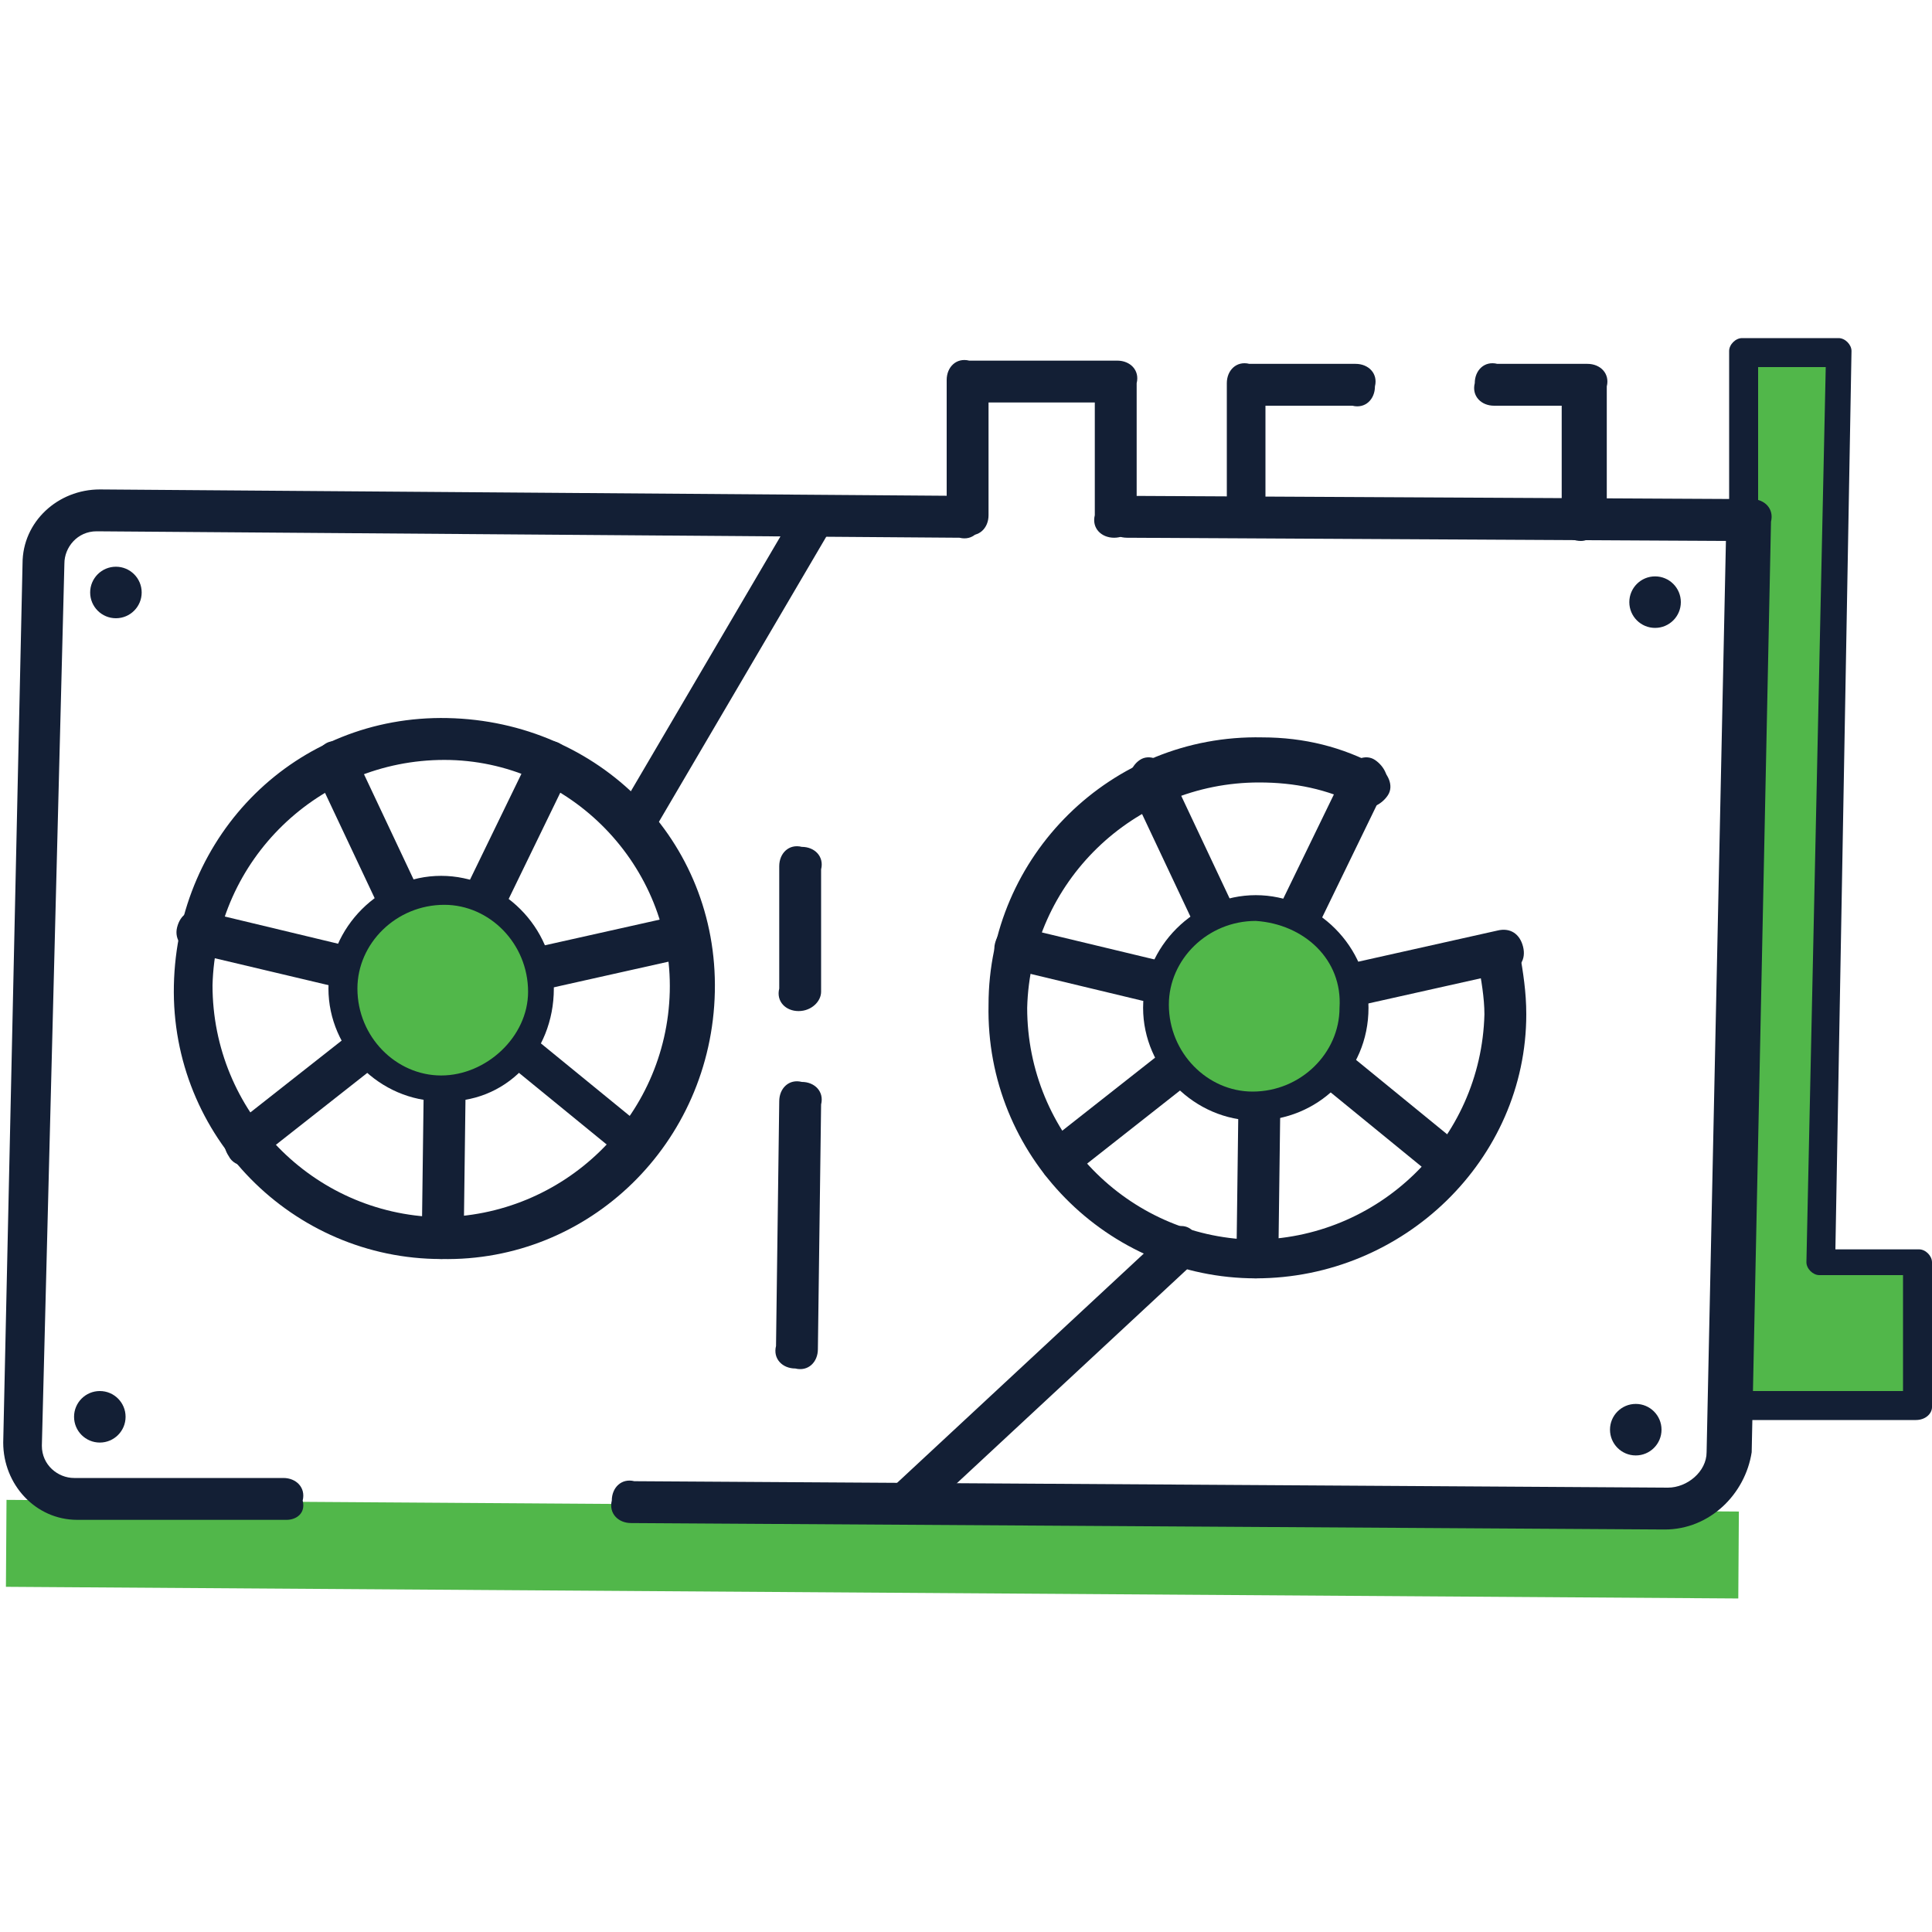
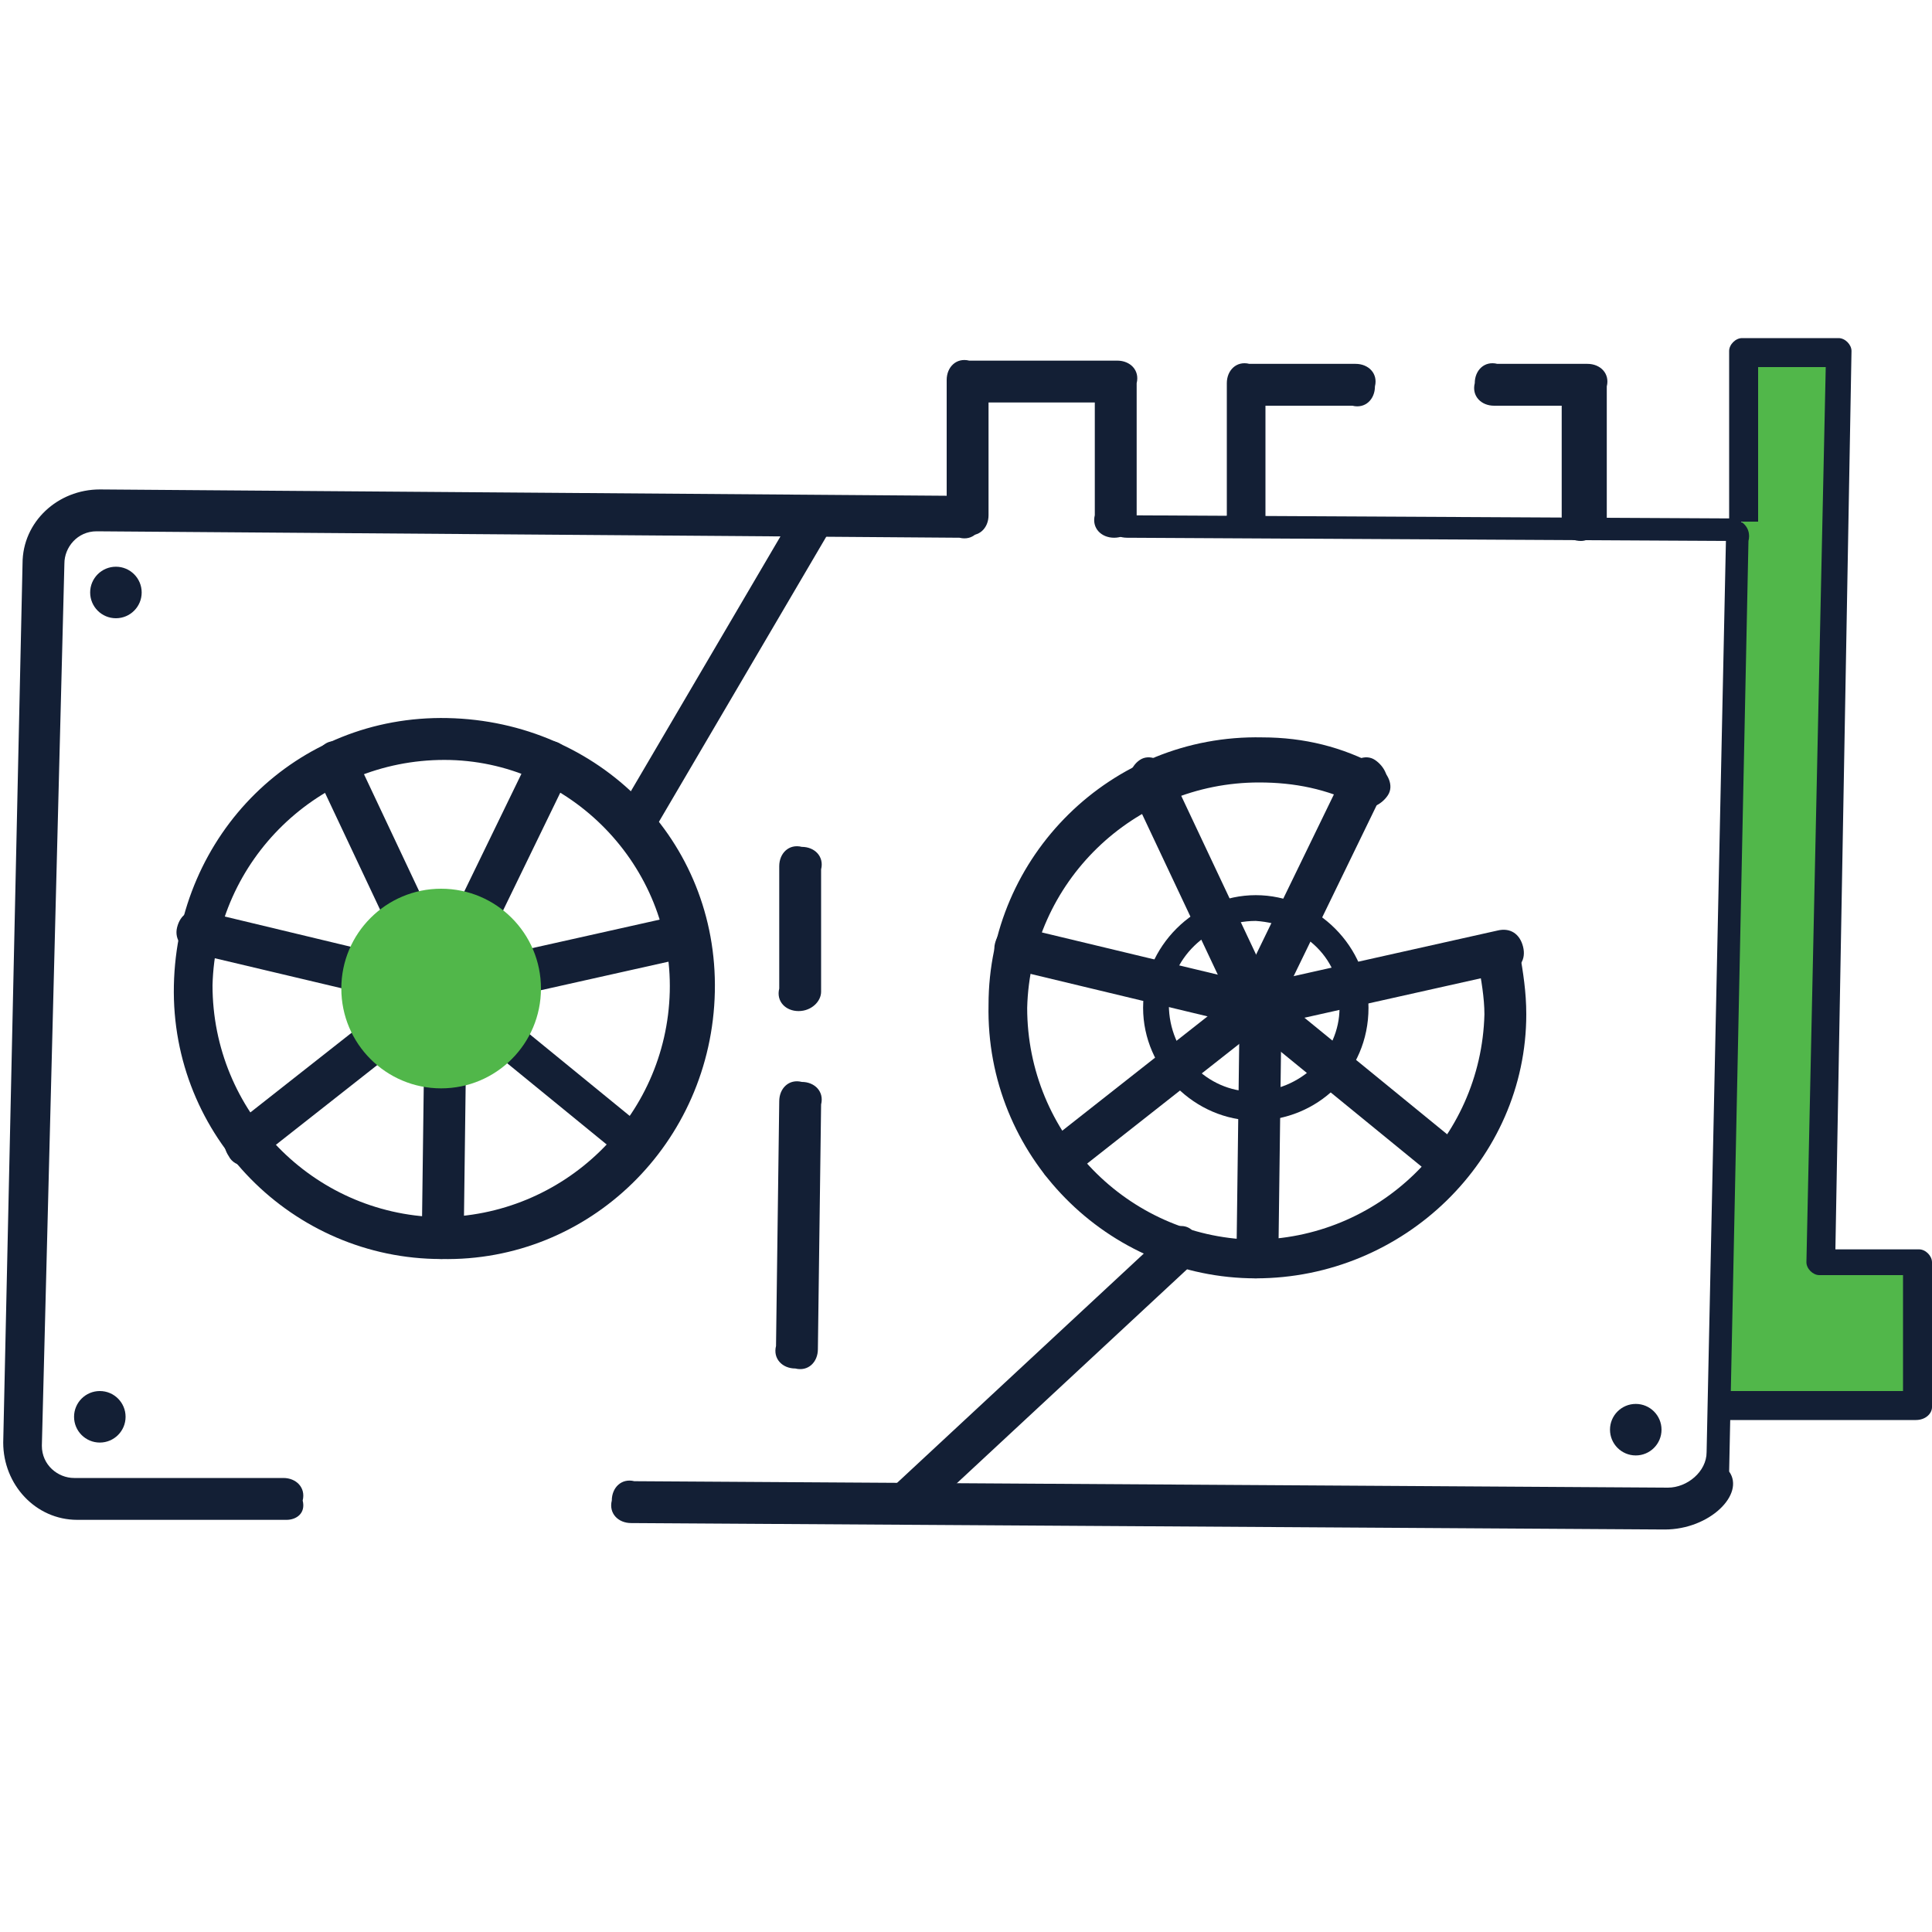
<svg xmlns="http://www.w3.org/2000/svg" version="1.1" id="Layer_1" x="0px" y="0px" viewBox="0 0 60 60" style="enable-background:new 0 0 60 60;" xml:space="preserve">
  <style type="text/css">
	.st0{fill:#51B74A;}
	.st1{fill:#131F35;}
</style>
  <g>
-     <rect x="25.7" y="21.2" transform="matrix(6.733194e-03 -1 1 6.733194e-03 -21.189 74.837)" class="st0" width="2.7" height="53.8" />
    <g>
      <polyline class="st0" points="53.5,43.7 59.5,43.7 59.6,39.2 56.6,39.2 57.2,10.9 54.2,10.9 54.1,16.2   " />
      <path class="st1" d="M59.5,44.1l-6,0l0-0.9l5.6,0l0-3.6l-2.6,0c-0.2,0-0.4-0.2-0.4-0.4l0.6-27.8l-2.1,0l0,4.8l-0.9,0l0-5.3    c0-0.2,0.2-0.4,0.4-0.4l3,0c0.2,0,0.4,0.2,0.4,0.4L57,38.8l2.6,0c0.2,0,0.4,0.2,0.4,0.4l0,4.5C60,43.9,59.8,44.1,59.5,44.1z" />
    </g>
    <path class="st1" d="M8.9,47.2l-6.5,0c-1.3,0-2.3-1.1-2.3-2.4l0.6-27.3c0-1.3,1.1-2.3,2.4-2.3l26.8,0.2c0.4,0,0.7,0.3,0.6,0.7   c0,0.4-0.3,0.7-0.7,0.6L3,16.5c-0.6,0-1,0.5-1,1L1.3,44.9c0,0.6,0.5,1,1,1l6.5,0c0.4,0,0.7,0.3,0.6,0.7C9.5,47,9.2,47.2,8.9,47.2z" />
-     <path class="st1" d="M51.7,47.5l-32.1-0.2c-0.4,0-0.7-0.3-0.6-0.7c0-0.4,0.3-0.7,0.7-0.6l32.1,0.2c0.6,0,1.2-0.5,1.2-1.1l0.6-28.3   l-18.6-0.1c-0.4,0-0.7-0.3-0.6-0.7c0-0.4,0.3-0.7,0.7-0.6l19.3,0.1c0.4,0,0.7,0.3,0.6,0.7l-0.6,28.9C54.2,46.4,53.1,47.5,51.7,47.5   z" />
+     <path class="st1" d="M51.7,47.5l-32.1-0.2c-0.4,0-0.7-0.3-0.6-0.7c0-0.4,0.3-0.7,0.7-0.6l32.1,0.2c0.6,0,1.2-0.5,1.2-1.1l0.6-28.3   l-18.6-0.1c-0.4,0-0.7-0.3-0.6-0.7l19.3,0.1c0.4,0,0.7,0.3,0.6,0.7l-0.6,28.9C54.2,46.4,53.1,47.5,51.7,47.5   z" />
    <g>
      <path class="st1" d="M13.7,39.1c-4.6,0-8.4-3.8-8.3-8.5s3.8-8.4,8.5-8.3s8.4,3.8,8.3,8.5S18.3,39.2,13.7,39.1z M13.8,23.6    c-3.9,0-7.1,3.1-7.2,7c0,3.9,3.1,7.1,7,7.2c3.9,0,7.1-3.1,7.2-7C20.9,26.9,17.7,23.6,13.8,23.6z" />
      <g>
        <path class="st1" d="M13.7,39.1c-0.4,0-0.7-0.3-0.6-0.7l0.1-7.8c0-0.4,0.3-0.7,0.7-0.6c0.4,0,0.7,0.3,0.6,0.7l-0.1,7.8     C14.3,38.8,14,39.1,13.7,39.1z" />
        <path class="st1" d="M19.8,36.2c-0.1,0-0.3,0-0.4-0.2l-6-4.9C13,31,13,30.6,13.2,30.3c0.2-0.3,0.6-0.3,0.9-0.1l6,4.9     c0.3,0.2,0.3,0.6,0.1,0.9C20.1,36.2,20,36.3,19.8,36.2z" />
        <path class="st1" d="M13.7,31.4c-0.3,0-0.6-0.2-0.6-0.5c-0.1-0.4,0.1-0.7,0.5-0.8l7.6-1.7c0.4-0.1,0.7,0.1,0.8,0.5     c0.1,0.4-0.1,0.7-0.5,0.8l-7.6,1.7C13.8,31.4,13.8,31.4,13.7,31.4z" />
        <path class="st1" d="M13.7,31.4c-0.1,0-0.2,0-0.3-0.1c-0.3-0.2-0.5-0.6-0.3-0.9l3.4-7c0.2-0.3,0.6-0.5,0.9-0.3     c0.3,0.2,0.5,0.6,0.3,0.9l-3.4,7C14.2,31.2,14,31.4,13.7,31.4z" />
        <path class="st1" d="M13.7,31.4c-0.2,0-0.5-0.1-0.6-0.4l-3.3-7c-0.1-0.3,0-0.7,0.3-0.9c0.3-0.2,0.7,0,0.9,0.3l3.3,7     c0.1,0.3,0,0.7-0.3,0.9C13.9,31.4,13.8,31.4,13.7,31.4z" />
        <path class="st1" d="M13.7,31.4c0,0-0.1,0-0.1,0L6,29.6c-0.3-0.1-0.6-0.4-0.5-0.8s0.4-0.6,0.8-0.5l7.5,1.8     c0.3,0.1,0.6,0.4,0.5,0.8C14.3,31.2,14,31.4,13.7,31.4z" />
        <path class="st1" d="M7.6,36.2c-0.2,0-0.4-0.1-0.5-0.3c-0.2-0.3-0.2-0.7,0.1-0.9l6.1-4.8c0.3-0.2,0.7-0.2,0.9,0.1     c0.2,0.3,0.2,0.7-0.1,0.9L8,36C7.9,36.1,7.8,36.2,7.6,36.2z" />
      </g>
      <g>
        <circle class="st0" cx="13.7" cy="30.7" r="3.1" />
-         <path class="st1" d="M13.7,34.2c-1.9,0-3.5-1.6-3.5-3.5c0-1.9,1.6-3.5,3.5-3.5c1.9,0,3.5,1.6,3.5,3.5     C17.2,32.7,15.7,34.3,13.7,34.2z M13.8,28.1c-1.5,0-2.7,1.2-2.7,2.6c0,1.5,1.2,2.7,2.6,2.7s2.7-1.2,2.7-2.6     C16.4,29.3,15.2,28.1,13.8,28.1z" />
      </g>
    </g>
    <g>
      <path class="st1" d="M39,39.7c-4.6,0-8.4-3.8-8.3-8.5c0-4.6,3.8-8.4,8.5-8.3c1.3,0,2.5,0.3,3.6,0.9c0.3,0.2,0.5,0.6,0.3,0.9    c-0.2,0.3-0.6,0.5-0.9,0.3c-1-0.5-2-0.7-3.1-0.7c-3.9,0-7.1,3.1-7.2,7c0,3.9,3.1,7.1,7,7.2c3.9,0,7.1-3.1,7.2-7    c0-0.5-0.1-1.1-0.2-1.6c-0.1-0.4,0.1-0.7,0.5-0.8c0.3-0.1,0.7,0.1,0.8,0.5c0.1,0.6,0.2,1.2,0.2,1.9C47.4,36,43.6,39.7,39,39.7z" />
      <g>
        <path class="st1" d="M39,39.7c-0.4,0-0.7-0.3-0.6-0.7l0.1-7.8c0-0.4,0.3-0.7,0.7-0.6c0.4,0,0.7,0.3,0.6,0.7l-0.1,7.8     C39.6,39.4,39.3,39.7,39,39.7z" />
        <path class="st1" d="M45,36.8c-0.1,0-0.3,0-0.4-0.2l-6-4.9c-0.3-0.2-0.3-0.6-0.1-0.9c0.2-0.3,0.6-0.3,0.9-0.1l6,4.9     c0.3,0.2,0.3,0.6,0.1,0.9C45.4,36.7,45.2,36.8,45,36.8z" />
        <path class="st1" d="M39,31.9c-0.3,0-0.6-0.2-0.6-0.5c-0.1-0.4,0.1-0.7,0.5-0.8l7.6-1.7c0.4-0.1,0.7,0.1,0.8,0.5     c0.1,0.4-0.1,0.7-0.5,0.8l-7.6,1.7C39.1,31.9,39.1,31.9,39,31.9z" />
        <path class="st1" d="M39,31.9c-0.1,0-0.2,0-0.3-0.1c-0.3-0.2-0.5-0.6-0.3-0.9l3.4-7c0.2-0.3,0.6-0.5,0.9-0.3     c0.3,0.2,0.5,0.6,0.3,0.9l-3.4,7C39.5,31.8,39.3,32,39,31.9z" />
        <path class="st1" d="M39,31.9c-0.2,0-0.5-0.1-0.6-0.4l-3.3-7c-0.1-0.3,0-0.7,0.3-0.9c0.3-0.2,0.7,0,0.9,0.3l3.3,7     c0.1,0.3,0,0.7-0.3,0.9C39.2,31.9,39.1,31.9,39,31.9z" />
        <path class="st1" d="M39,31.9c0,0-0.1,0-0.1,0l-7.5-1.8c-0.3-0.1-0.6-0.4-0.5-0.8s0.4-0.6,0.8-0.5l7.5,1.8     c0.3,0.1,0.6,0.4,0.5,0.8C39.6,31.7,39.3,32,39,31.9z" />
        <path class="st1" d="M32.9,36.7c-0.2,0-0.4-0.1-0.5-0.3c-0.2-0.3-0.2-0.7,0.1-0.9l6.1-4.8c0.3-0.2,0.7-0.2,0.9,0.1     c0.2,0.3,0.2,0.7-0.1,0.9l-6.1,4.8C33.2,36.7,33.1,36.7,32.9,36.7z" />
      </g>
      <g>
-         <circle class="st0" cx="39" cy="31.3" r="3.1" />
        <path class="st1" d="M39,34.8c-1.9,0-3.5-1.6-3.5-3.5c0-1.9,1.6-3.5,3.5-3.5c1.9,0,3.5,1.6,3.5,3.5C42.5,33.3,40.9,34.8,39,34.8z      M39,28.6c-1.5,0-2.7,1.2-2.7,2.6c0,1.5,1.2,2.7,2.6,2.7c1.5,0,2.7-1.2,2.7-2.6C41.7,29.8,40.5,28.7,39,28.6z" />
      </g>
    </g>
    <path class="st1" d="M24.8,31.4c-0.4,0-0.7-0.3-0.6-0.7l0-3.8c0-0.4,0.3-0.7,0.7-0.6c0.4,0,0.7,0.3,0.6,0.7l0,3.8   C25.5,31.1,25.2,31.4,24.8,31.4z" />
    <path class="st1" d="M24.7,42.5c-0.4,0-0.7-0.3-0.6-0.7l0.1-7.6c0-0.4,0.3-0.7,0.7-0.6c0.4,0,0.7,0.3,0.6,0.7l-0.1,7.6   C25.4,42.3,25.1,42.6,24.7,42.5z" />
    <path class="st1" d="M19.9,26c-0.2,0-0.3-0.1-0.5-0.2c-0.3-0.3-0.3-0.7,0-0.9l5.4-9.2c0.3-0.3,0.7-0.3,0.9,0c0.3,0.3,0.3,0.7,0,0.9   l-5.4,9.2C20.2,26,20.1,26,19.9,26z" />
    <path class="st1" d="M28.2,47.3c-0.2,0-0.3-0.1-0.5-0.2c-0.3-0.3-0.3-0.7,0-0.9l8.5-7.9c0.3-0.3,0.7-0.3,0.9,0   c0.3,0.3,0.3,0.7,0,0.9l-8.5,7.9C28.5,47.3,28.4,47.3,28.2,47.3z" />
    <circle class="st1" cx="3.6" cy="18.4" r="0.8" />
-     <circle class="st1" cx="51.4" cy="18.7" r="0.8" />
    <circle class="st1" cx="3.1" cy="44" r="0.8" />
    <circle class="st1" cx="50.8" cy="44.4" r="0.8" />
    <path class="st1" d="M34.6,16.7c-0.4,0-0.7-0.3-0.6-0.7l0-3.5l-3.3,0l0,3.5c0,0.4-0.3,0.7-0.7,0.6s-0.7-0.3-0.6-0.7l0-4.1   c0-0.4,0.3-0.7,0.7-0.6l4.6,0c0.4,0,0.7,0.3,0.6,0.7l0,4.1C35.3,16.4,35,16.7,34.6,16.7z" />
    <path class="st1" d="M49.1,16.8c-0.4,0-0.7-0.3-0.6-0.7l0-3.5l-2.1,0c-0.4,0-0.7-0.3-0.6-0.7c0-0.4,0.3-0.7,0.7-0.6l2.8,0   c0.4,0,0.7,0.3,0.6,0.7l0,4.1C49.7,16.5,49.4,16.8,49.1,16.8z" />
    <path class="st1" d="M38.7,16.7c-0.4,0-0.7-0.3-0.6-0.7l0-4.1c0-0.4,0.3-0.7,0.7-0.6l3.3,0c0.4,0,0.7,0.3,0.6,0.7   c0,0.4-0.3,0.7-0.7,0.6l-2.7,0l0,3.5C39.3,16.4,39,16.7,38.7,16.7z" />
  </g>
</svg>